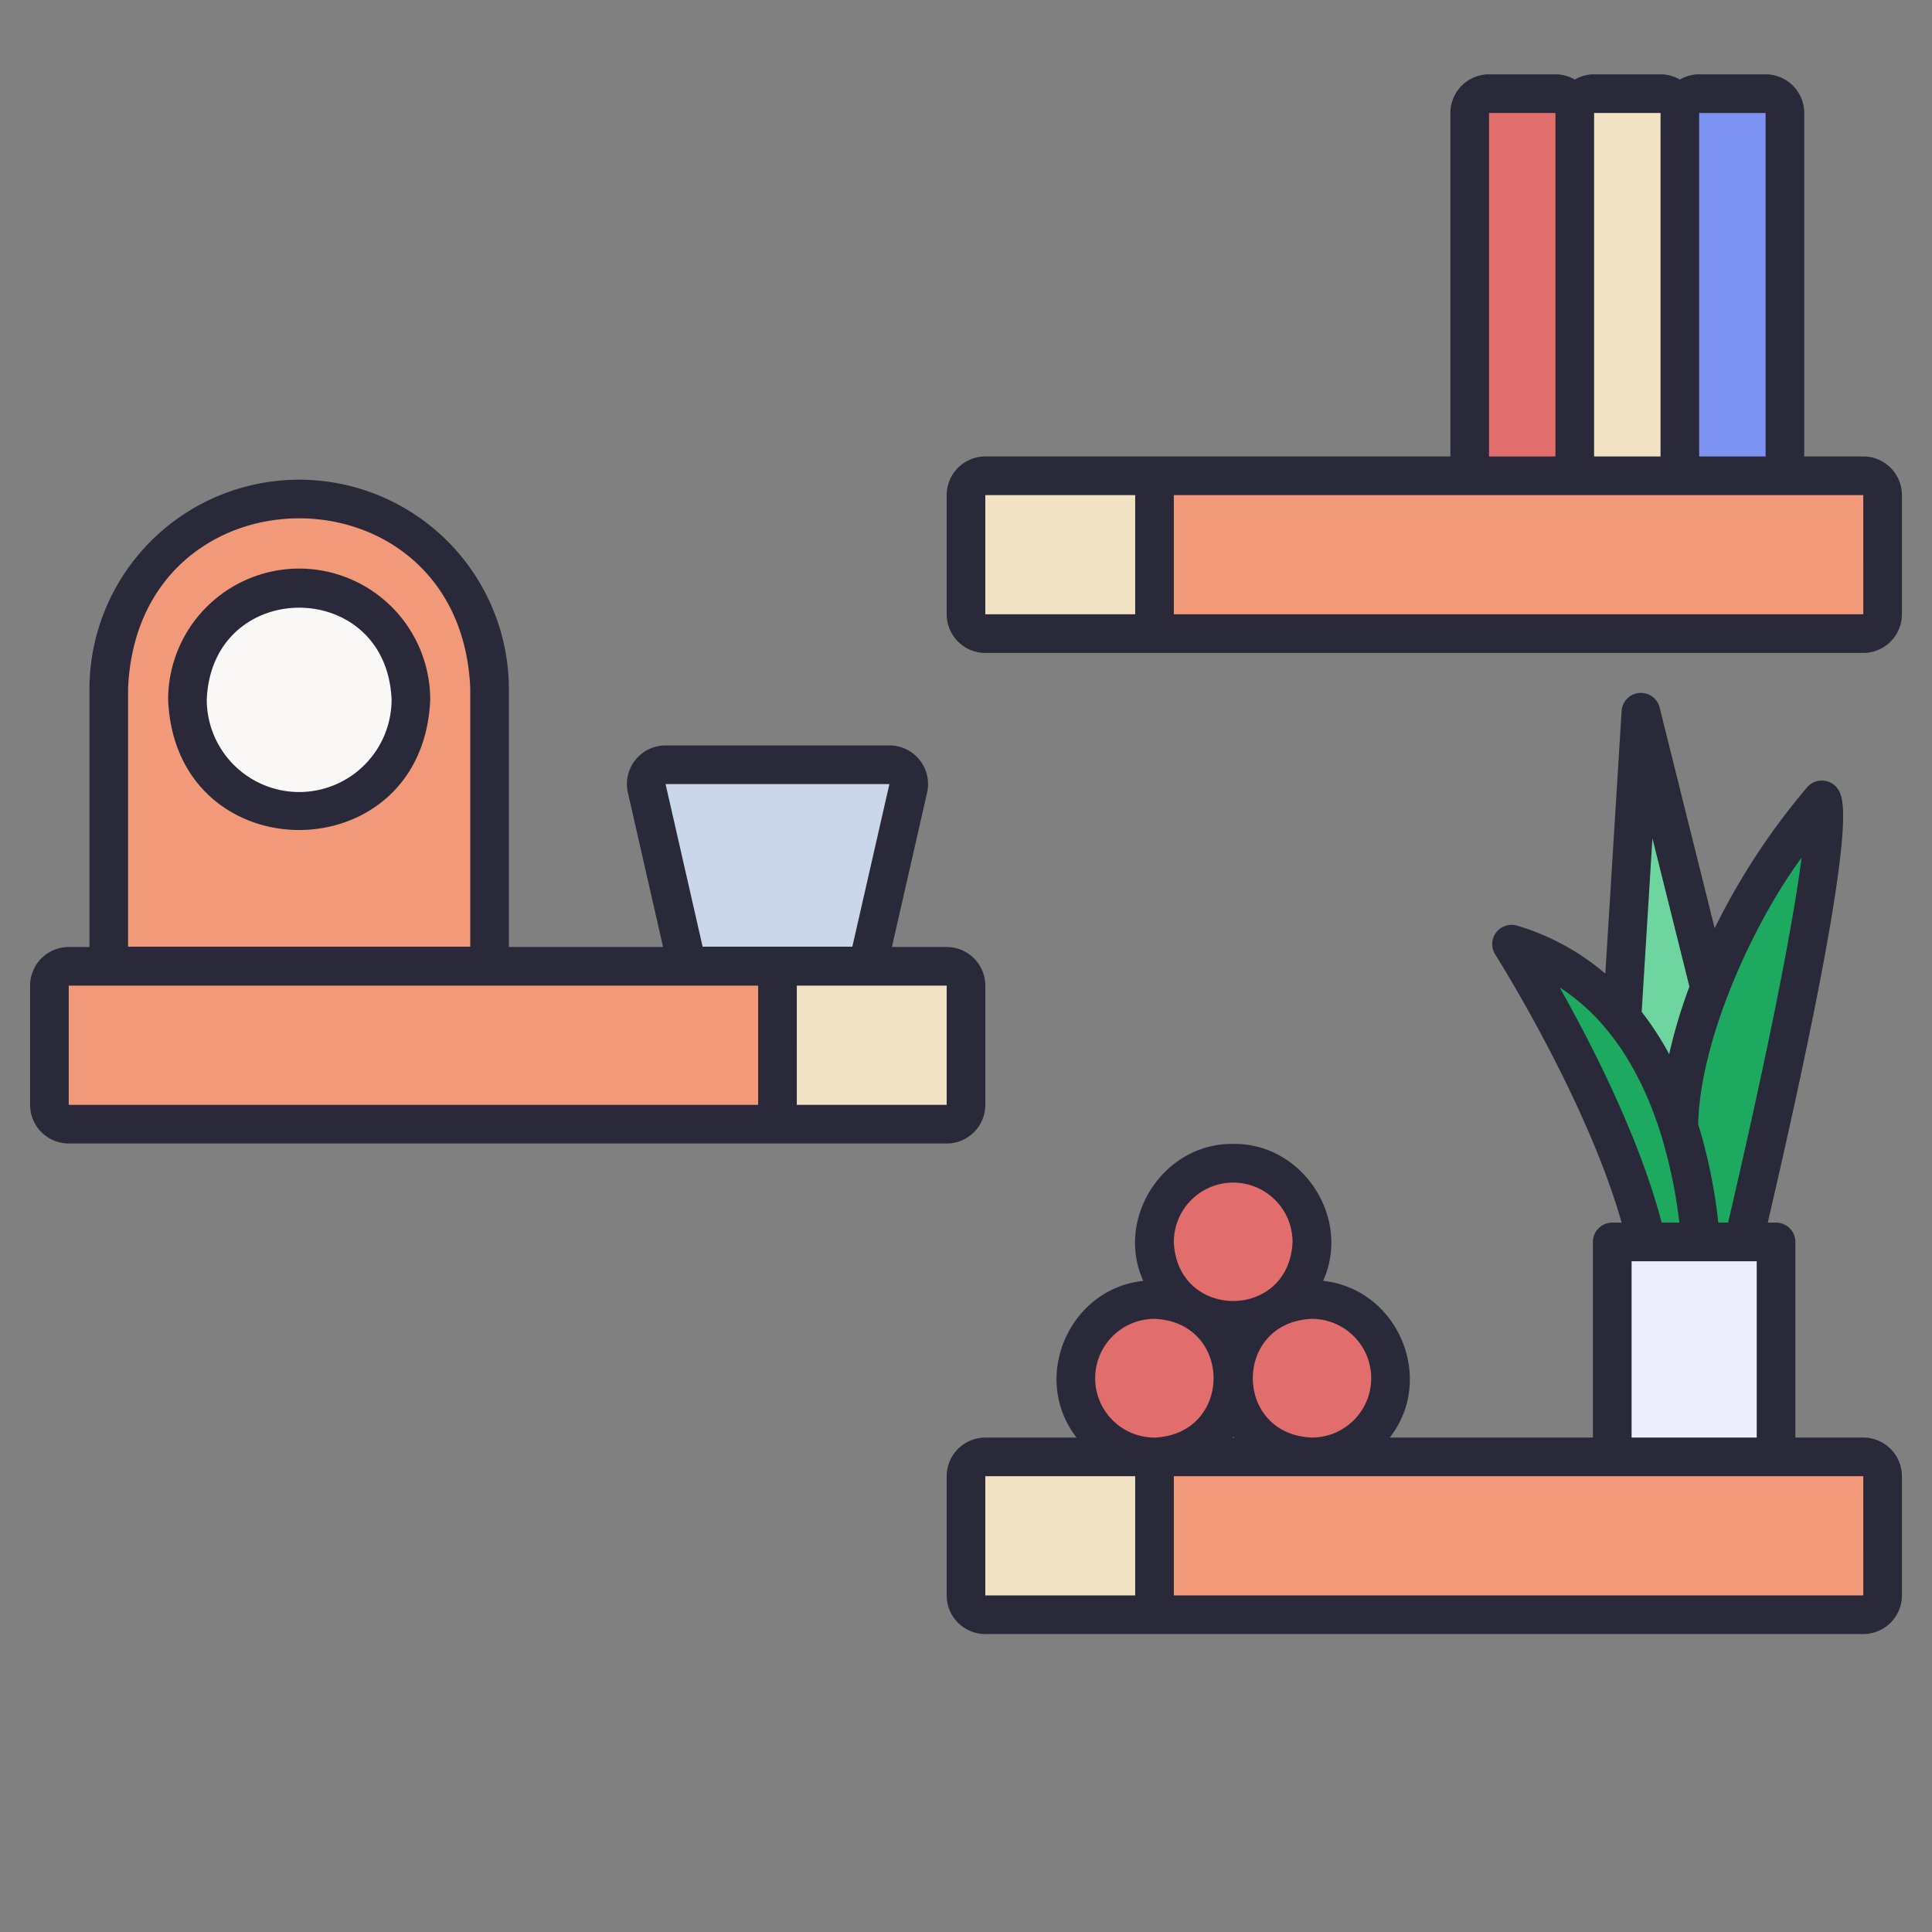
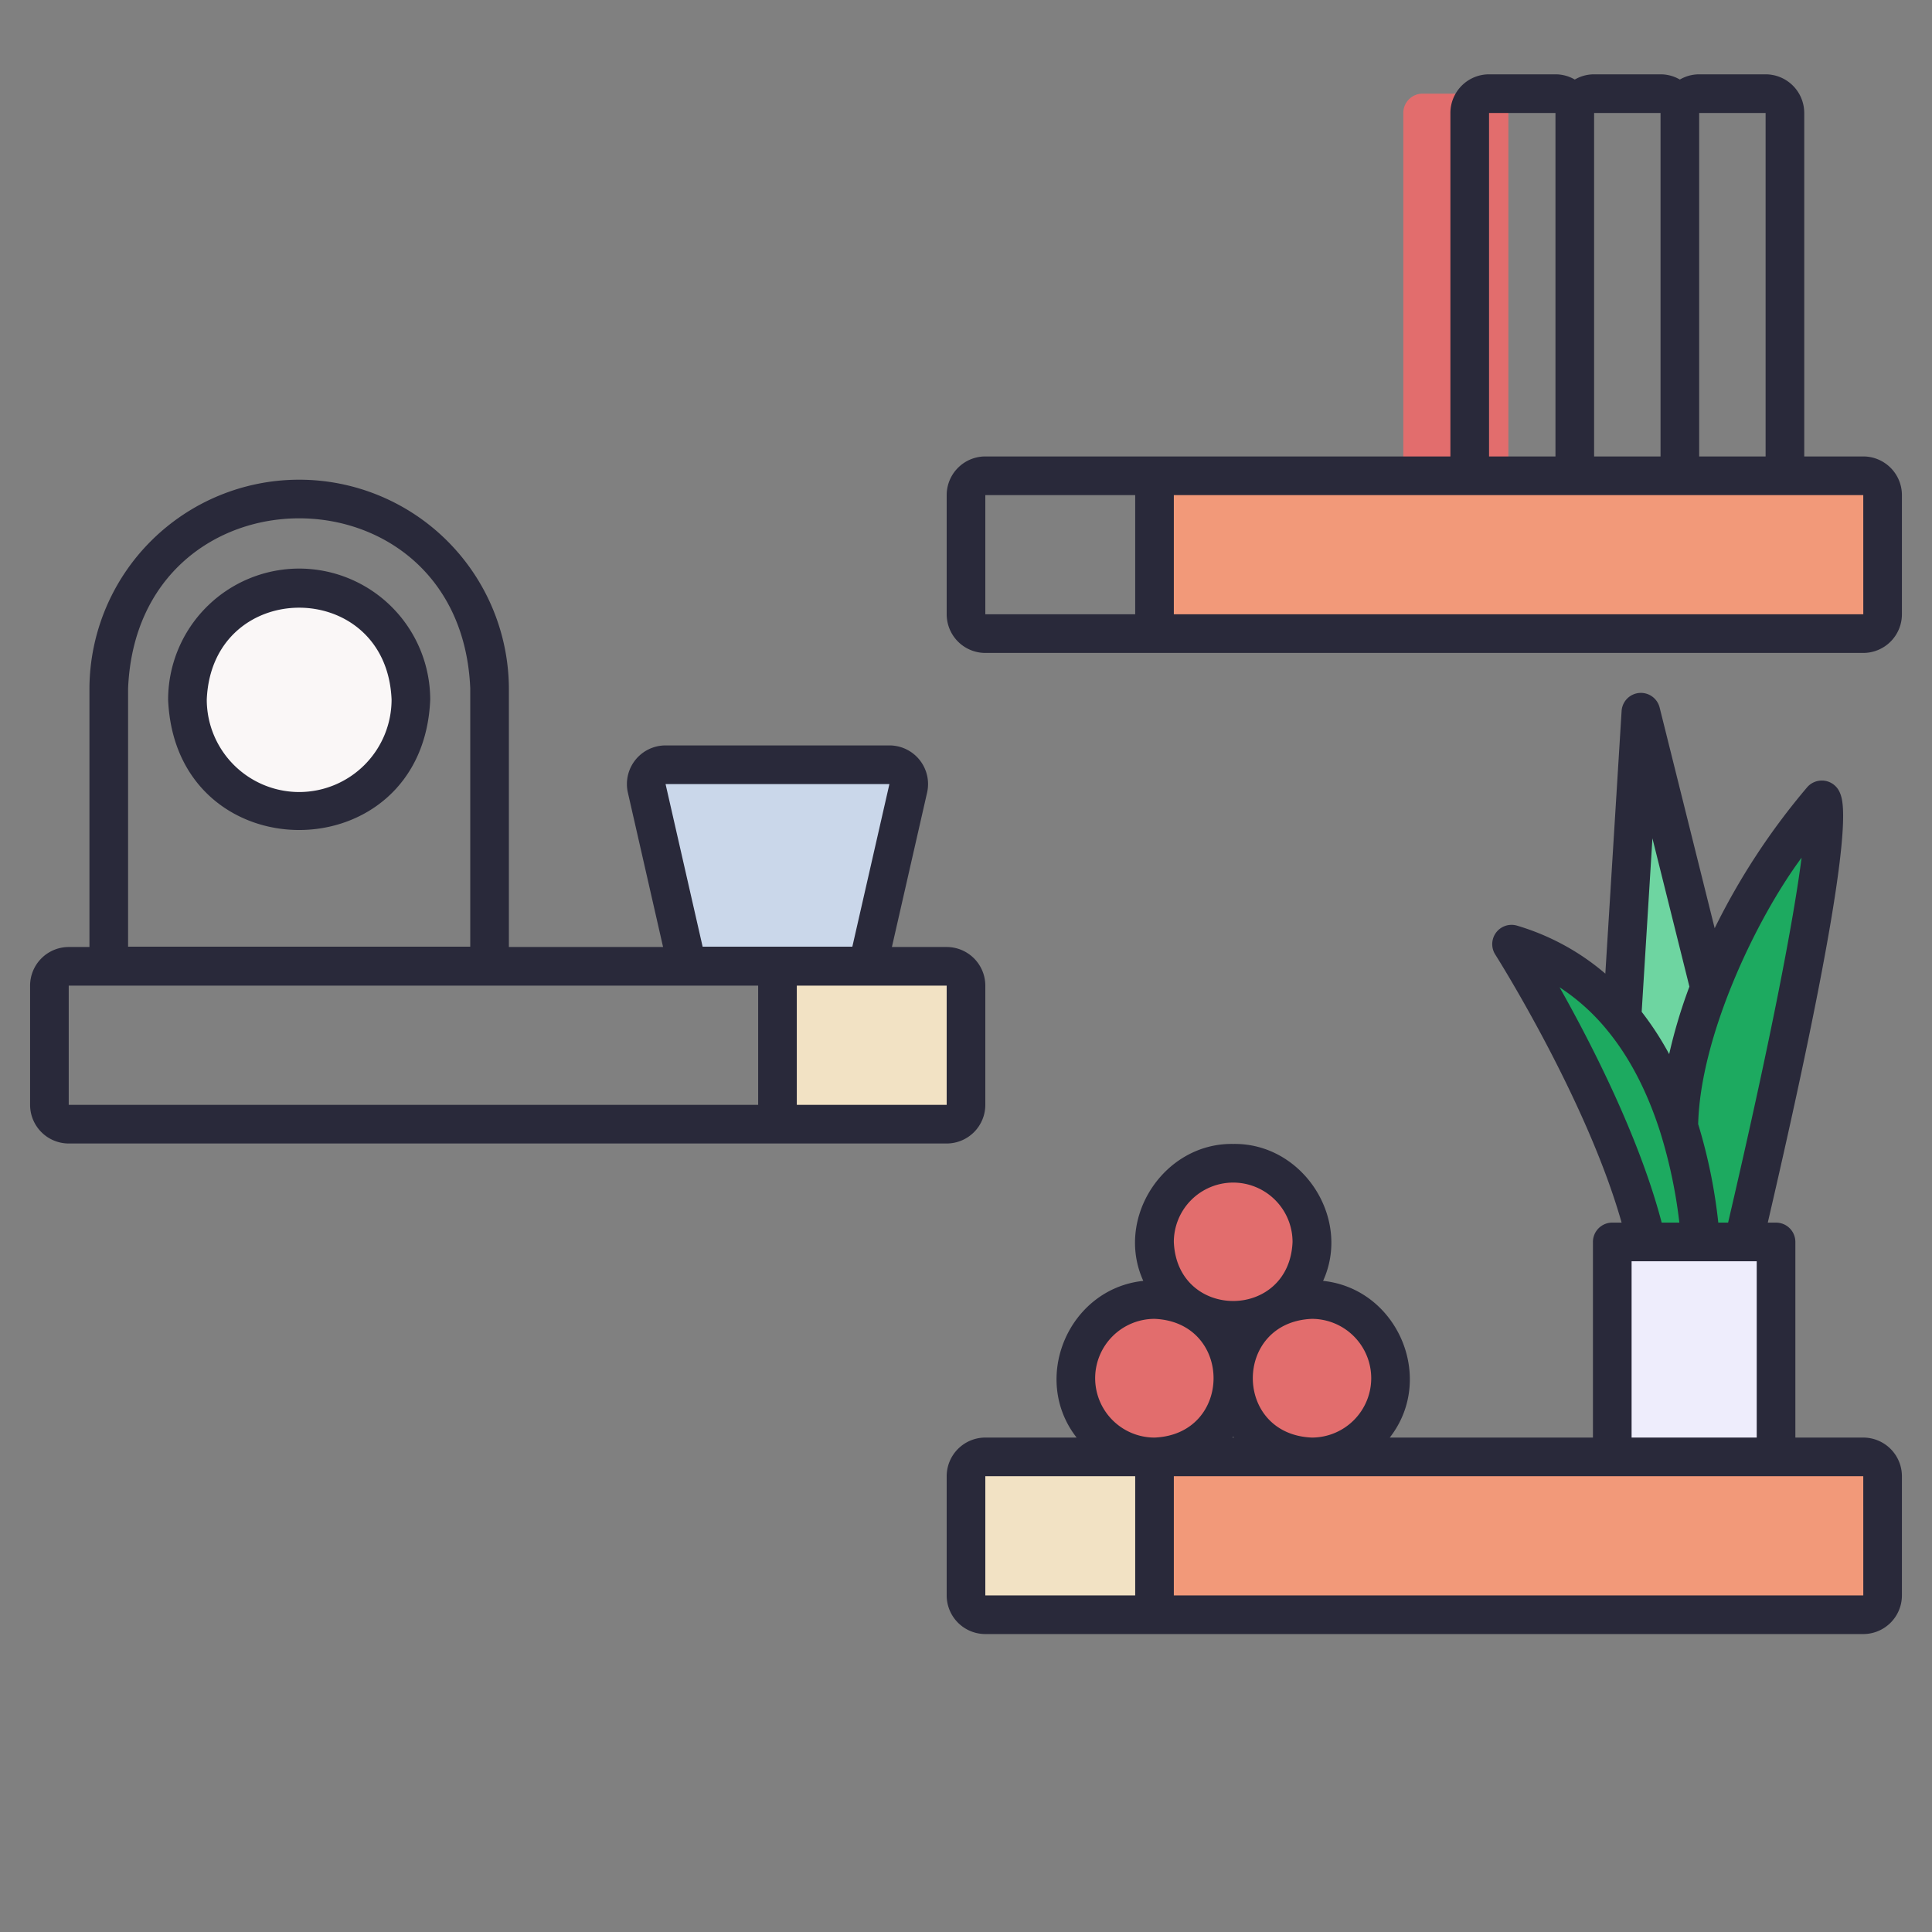
<svg xmlns="http://www.w3.org/2000/svg" version="1.1" width="512" height="512" x="0" y="0" viewBox="0 0 500 500" style="enable-background:new 0 0 512 512" xml:space="preserve">
  <rect x="0" y="0" width="500" height="500" fill="#808080" stroke="none" />
  <g>
    <path fill="#6ed5a1" d="m425.067 184.319-6.28 112.982 31.149-1.682z" opacity="1" data-original="#6ed5a1" />
    <path fill="#1daa60" d="M391.191 244.347s36.594 57.484 37.036 93.058l12.364-1.852s3.537-75.386-49.4-91.206z" opacity="1" data-original="#1daa60" />
    <path fill="#1daa60" d="M471.5 206.978s-38.639 43.071-37.148 91.945l-1.8 42.175 15.316-5.578S476.4 217.92 471.5 206.978z" opacity="1" data-original="#1daa60" />
    <path fill="#f29979" d="M298.787 123.128h183.426a5 5 0 0 1 5 5v30.851a5 5 0 0 1-5 5H298.787v-40.851z" opacity="1" data-original="#f29979" />
-     <path fill="#f2e2c4" d="M255 123.128h43.787v40.851H255a5 5 0 0 1-5-5v-30.851a5 5 0 0 1 5-5z" opacity="1" data-original="#f2e2c4" />
    <path fill="#f29979" d="M298.787 377.043h183.426a5 5 0 0 1 5 5v30.851a5 5 0 0 1-5 5H298.787v-40.851z" opacity="1" data-original="#f29979" />
    <path fill="#f2e2c4" d="M255 377.043h43.787v40.851H255a5 5 0 0 1-5-5v-30.851a5 5 0 0 1 5-5z" opacity="1" data-original="#f2e2c4" />
-     <path fill="#f29979" d="M201.213 290.936H17.787a5 5 0 0 1-5-5v-30.851a5 5 0 0 1 5-5h183.426v40.851z" opacity="1" data-original="#f29979" />
    <path fill="#f2e2c4" d="M245 290.936h-43.787v-40.851H245a5 5 0 0 1 5 5v30.851a5 5 0 0 1-5 5z" opacity="1" data-original="#f2e2c4" />
-     <path fill="#e26d6d" d="M385.362 24.234h17.191a5 5 0 0 1 5 5v93.894h-27.191V29.234a5 5 0 0 1 5-5z" opacity="1" data-original="#e26d6d" />
-     <path fill="#f2e2c4" d="M412.553 24.234h17.191a5 5 0 0 1 5 5v93.894h-27.191V29.234a5 5 0 0 1 5-5z" opacity="1" data-original="#f2e2c4" />
-     <path fill="#7c93f2" d="M439.745 24.234h17.191a5 5 0 0 1 5 5v93.894h-27.191V29.234a5 5 0 0 1 5-5z" opacity="1" data-original="#7c93f2" />
+     <path fill="#e26d6d" d="M385.362 24.234a5 5 0 0 1 5 5v93.894h-27.191V29.234a5 5 0 0 1 5-5z" opacity="1" data-original="#e26d6d" />
    <path fill="#cad7ea" d="M167.372 204.026 177.851 250h46.723l10.48-45.974a5 5 0 0 0-4.875-6.111h-57.932a5 5 0 0 0-4.875 6.111z" opacity="1" data-original="#cad7ea" />
-     <path fill="#f29979" d="M77.425 128.915a49.277 49.277 0 0 1 49.275 49.276V250H28.149v-71.809a49.277 49.277 0 0 1 49.276-49.276z" opacity="1" data-original="#f29979" />
    <circle cx="77.426" cy="181.063" r="28.916" fill="#faf7f7" opacity="1" data-original="#faf7f7" />
    <circle cx="319.149" cy="321.413" r="20.362" fill="#e26d6d" opacity="1" data-original="#e26d6d" />
    <circle cx="298.787" cy="356.681" r="20.362" fill="#e26d6d" opacity="1" data-original="#e26d6d" />
    <circle cx="339.511" cy="356.681" r="20.362" fill="#e26d6d" opacity="1" data-original="#e26d6d" />
    <path fill="#eeedfc" d="M417.255 321.413h42.383v55.63h-42.383z" opacity="1" data-original="#eeedfc" />
    <g fill="#29293a">
      <path d="M482.213 118.127h-15.277V29.234a10.011 10.011 0 0 0-10-10h-17.191a9.925 9.925 0 0 0-5 1.353 9.928 9.928 0 0 0-5-1.353h-17.192a9.928 9.928 0 0 0-5 1.353 9.928 9.928 0 0 0-5-1.353h-17.191a10.011 10.011 0 0 0-10 10v88.893H255a10.011 10.011 0 0 0-10 10v30.852a10.011 10.011 0 0 0 10 10h227.213a10.011 10.011 0 0 0 10-10v-30.852a10.011 10.011 0 0 0-10-10zm-25.277-88.893v88.893h-17.191V29.234zm-27.191 0v88.893h-17.192V29.234zm-44.383 0h17.191v88.893h-17.191zM255 128.127h38.787v30.852H255zm48.787 30.852v-30.852h178.426l.006 30.851zM482.213 372.042h-17.575v-50.629a5 5 0 0 0-5-5H457.5c23.381-100.705 19.767-108.79 18.562-111.478a5.034 5.034 0 0 0-8.284-1.294 177.356 177.356 0 0 0-24.022 36.584l-14.244-57.115a5 5 0 0 0-9.842.9l-4.211 67.966a62.3 62.3 0 0 0-22.838-12.418 5 5 0 0 0-5.649 7.476c.25.393 23.6 37.289 32.7 69.378h-2.421a5 5 0 0 0-5 5v50.629h-52.579c11.974-15.338 2.02-38.516-17.255-40.551 7.391-16.259-5.337-35.737-23.268-35.44-17.928-.3-30.663 19.184-23.268 35.44-19.283 2.038-29.226 25.219-17.256 40.551H255a10.011 10.011 0 0 0-10 10v30.852a10.011 10.011 0 0 0 10 10h227.213a10.011 10.011 0 0 0 10-10v-30.851a10.011 10.011 0 0 0-10-10zm-34.981-55.629h-2.538a137.738 137.738 0 0 0-5.212-25.5c.57-22.625 14.787-52.785 26.768-68.943-2.005 15.665-7.65 45.642-19.018 94.443zm-19.585-99.454 9.571 38.376a133.459 133.459 0 0 0-5.237 17.474 78.967 78.967 0 0 0-7.116-10.946zm-24.031 38.548a54.135 54.135 0 0 1 12.454 11.267q8.52 10.416 13.547 26.061a128.6 128.6 0 0 1 5 23.578h-4.577c-5.778-22.091-18.133-46.192-26.424-60.906zm18.639 70.906h32.383v45.629h-32.383zm-67.382 30.268a15.379 15.379 0 0 1-15.362 15.361c-20.38-.843-20.374-29.882 0-30.723a15.38 15.38 0 0 1 15.362 15.362zm-35.524 15.361h-.4c.066-.087.134-.172.2-.26.065.088.133.173.2.26zm-.2-65.991a15.379 15.379 0 0 1 15.362 15.362c-.844 20.379-29.883 20.373-30.724 0a15.379 15.379 0 0 1 15.362-15.362zm-35.724 50.63a15.379 15.379 0 0 1 15.362-15.362c20.38.844 20.373 29.883 0 30.724a15.38 15.38 0 0 1-15.362-15.362zM255 382.042h38.787v30.852H255zm48.787 30.852v-30.852h178.426l.006 30.851zM255 285.936v-30.851a10.011 10.011 0 0 0-10-10h-14.177l9.106-39.948a10 10 0 0 0-9.75-12.222h-57.932a10 10 0 0 0-9.75 12.222l9.106 39.948H131.7v-66.894a54.277 54.277 0 0 0-108.553 0v66.894h-5.36a10.011 10.011 0 0 0-10 10v30.851a10.011 10.011 0 0 0 10 10H245a10.011 10.011 0 0 0 10-10zM33.149 178.191c2.436-58.745 86.132-58.715 88.553 0V245H33.149zm197.03 24.724L220.585 245H181.84l-9.593-42.085zm-212.392 52.17h178.426v30.851H17.787zm188.426 0H245v30.851h-38.787z" fill="#29293a" opacity="1" data-original="#29293a" />
      <path d="M77.425 147.147a33.954 33.954 0 0 0-33.915 33.916c1.863 44.994 65.975 44.98 67.831 0a33.955 33.955 0 0 0-33.916-33.916zm0 57.832a23.943 23.943 0 0 1-23.915-23.916c1.314-31.727 46.523-31.718 47.831 0a23.943 23.943 0 0 1-23.916 23.916z" fill="#29293a" opacity="1" data-original="#29293a" />
    </g>
  </g>
</svg>